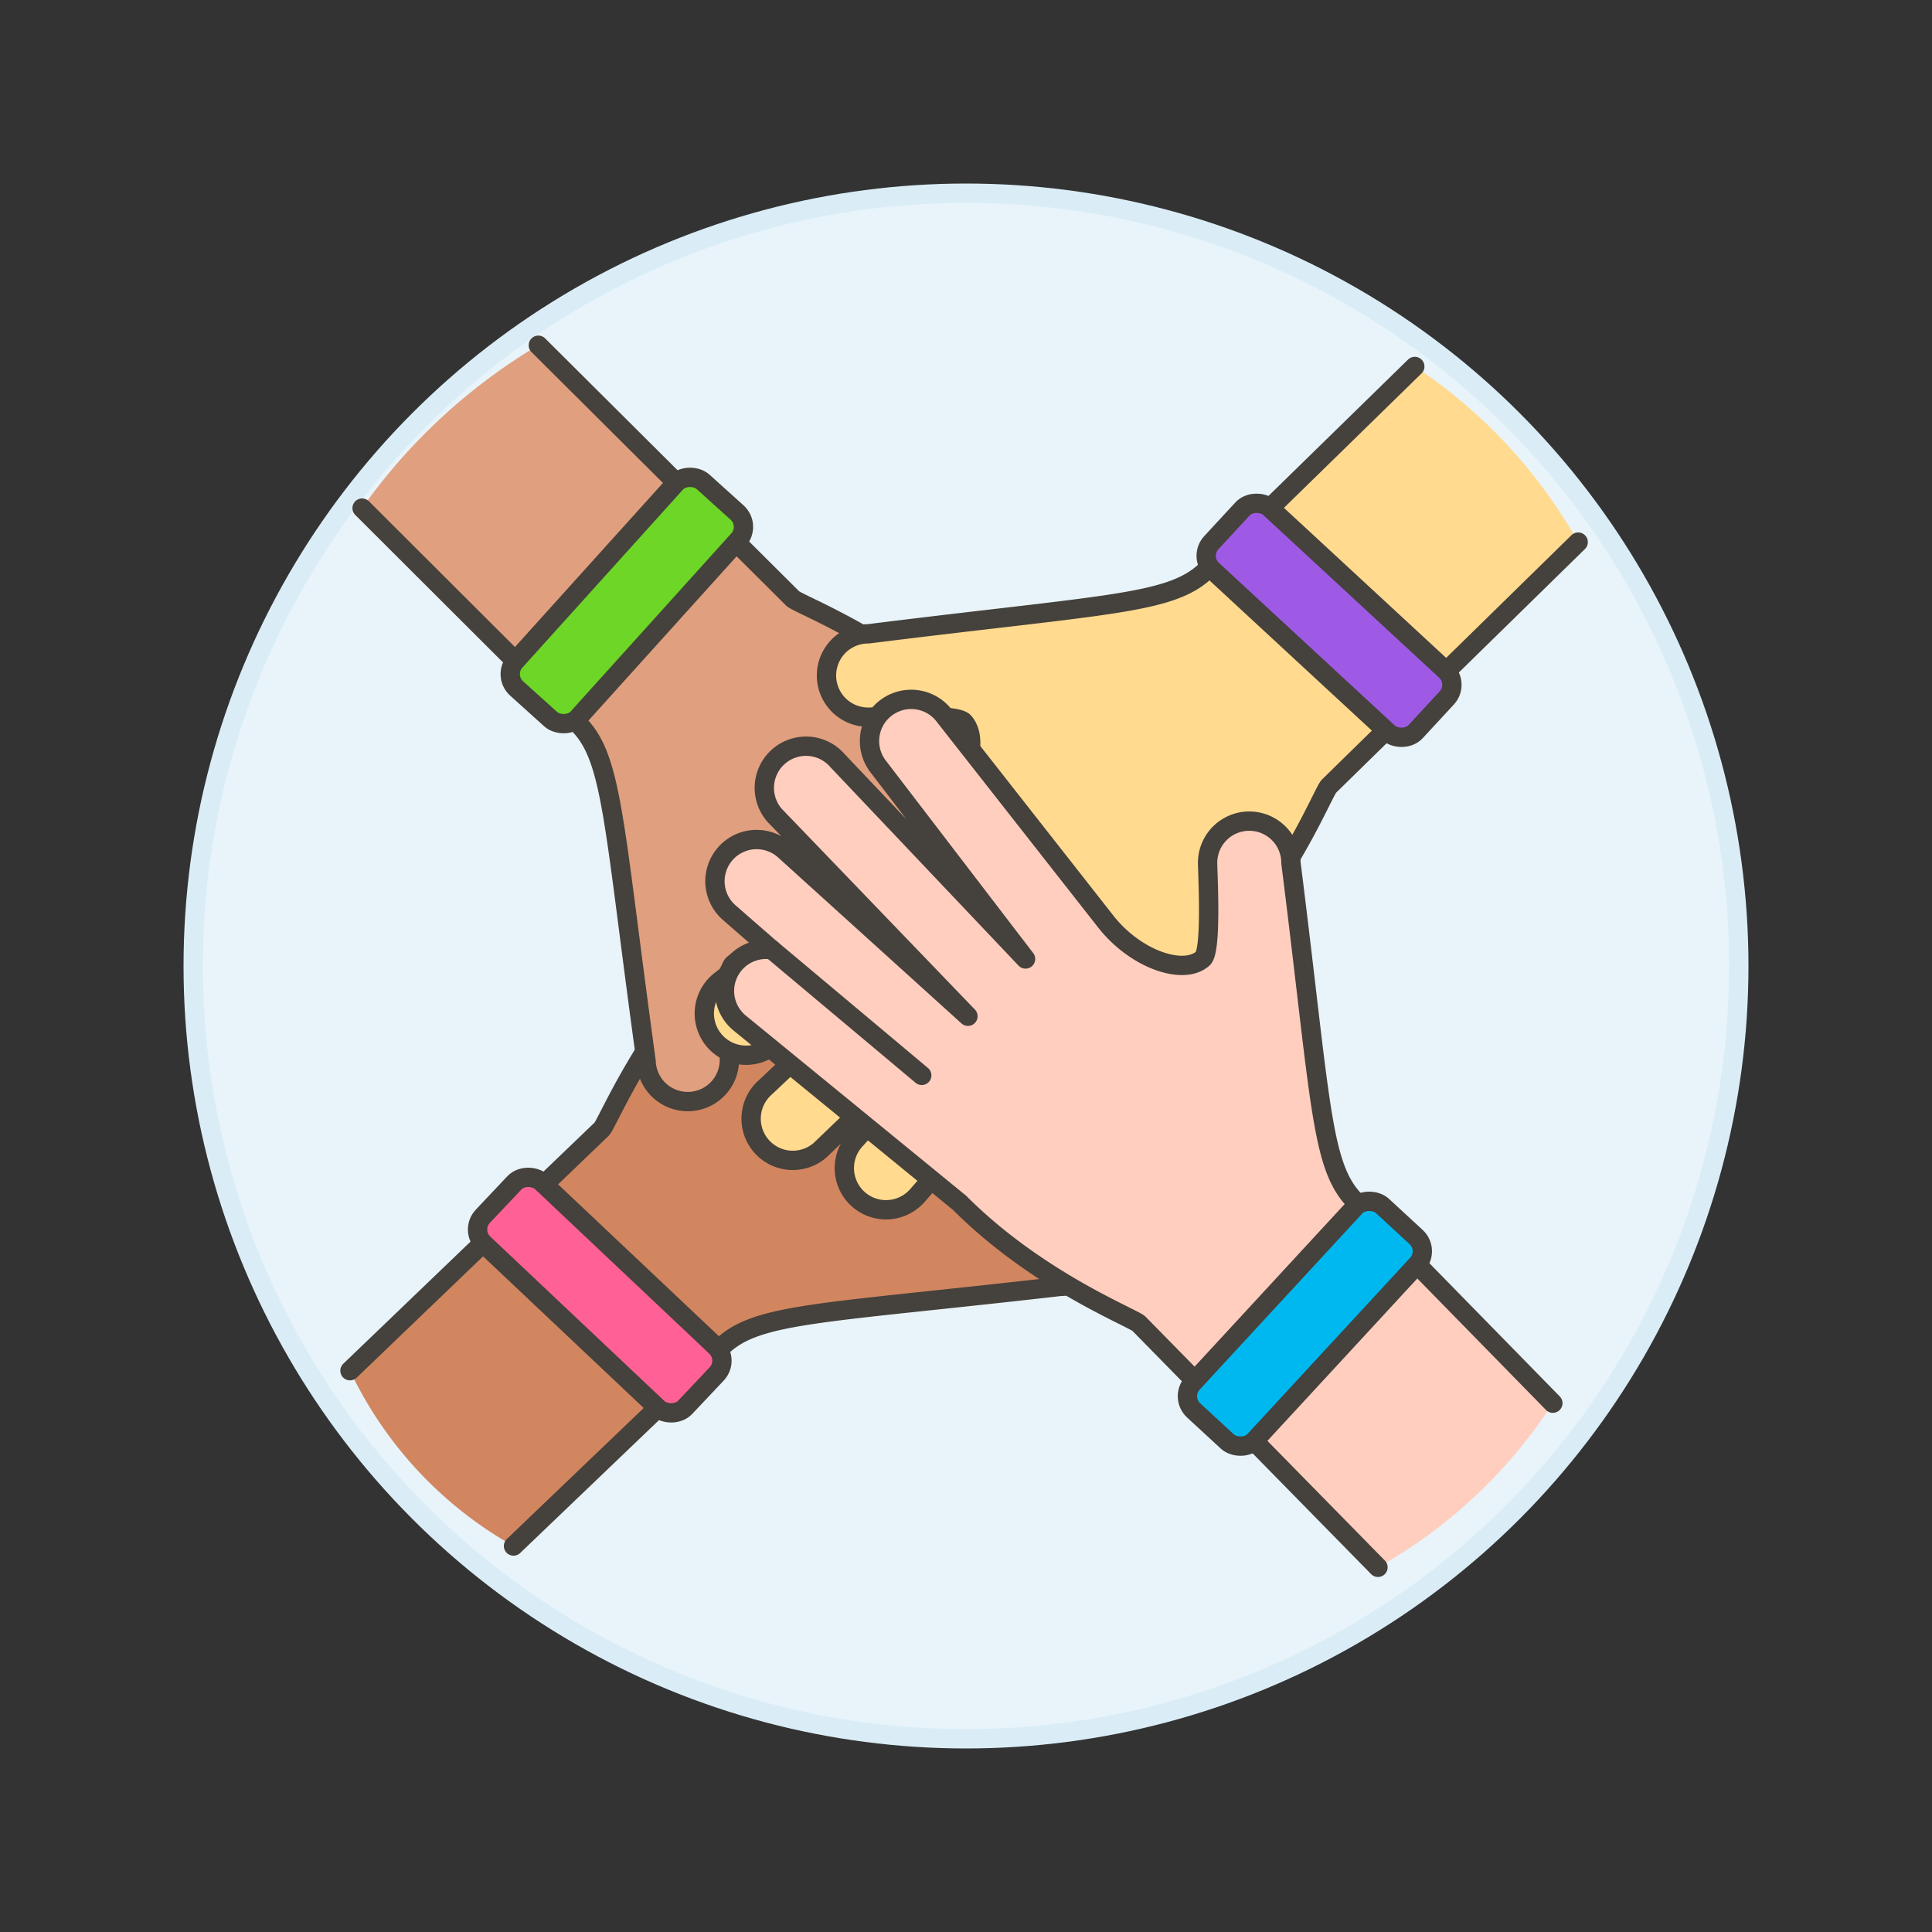
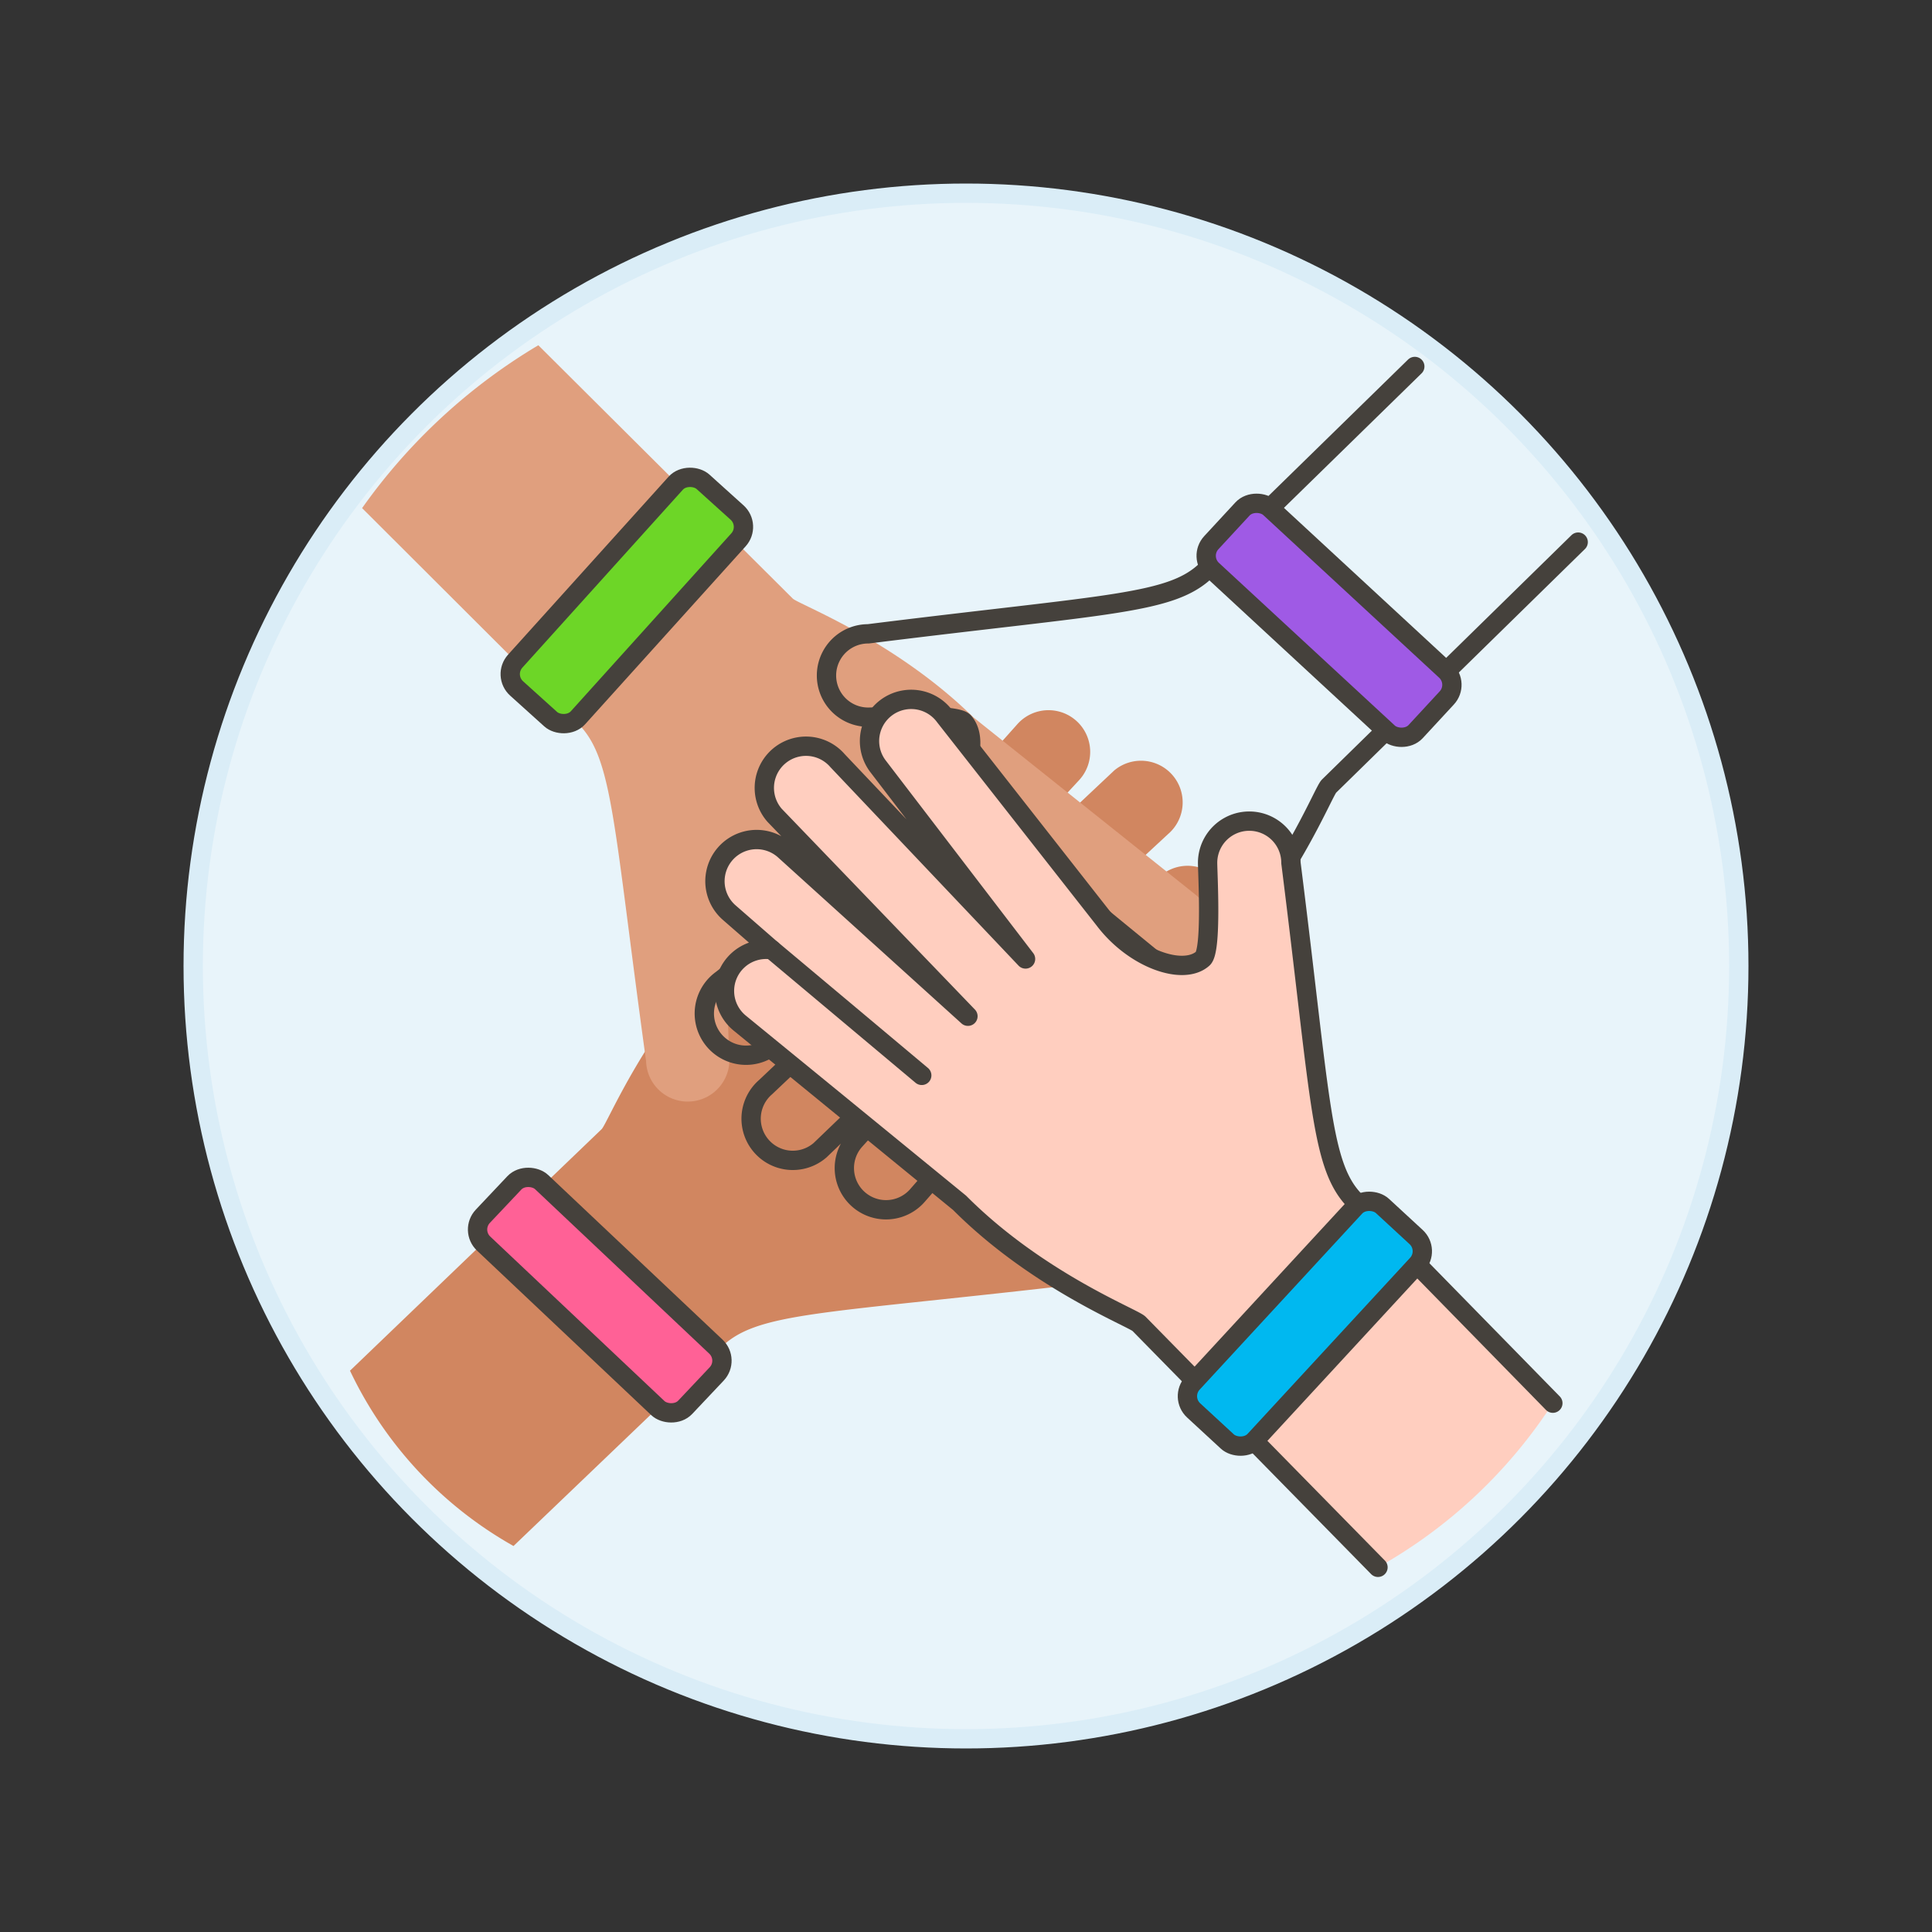
<svg xmlns="http://www.w3.org/2000/svg" viewBox="0 0 100 100">
  <rect x="0" y="0" width="100" height="100" fill="#333333" stroke="none" />
  <g class="nc-icon-wrapper">
    <defs />
    <circle class="a" cx="50" cy="50" r="40" fill="#e8f4fa" stroke="#daedf7" stroke-miterlimit="10" />
    <path class="b" d="M26.579 80.021l10.745-10.285c1.842-1.794 5.02-1.716 17.575-3.155a2.157 2.157 0 0 0 .056-4.313c-.534-.007-4.539.177-4.956-.3-.9-1.027.021-3.558 2.059-5.07l10.631-8.148a2.157 2.157 0 1 0-2.52-3.5l-10.081 7.539 10.371-9.617a2.157 2.157 0 0 0-2.788-3.292l-10.516 9.9 8.72-9.422a2.157 2.157 0 1 0-3.219-2.872l-1.946 2.18a2.151 2.151 0 0 0-3.8-1.676L37.5 49.236c-4.079 3.976-6.053 8.911-6.361 9.211l-13.023 12.5a20.474 20.474 0 0 0 8.463 9.074z" style="" fill="#d18660" />
    <path class="b" d="M50.71 39.666l-6.591 7.684" style="" fill="#d18660" />
-     <path class="c" d="M26.579 80.021l10.745-10.285c1.842-1.794 5.02-1.716 17.575-3.155a2.157 2.157 0 0 0 .056-4.313c-.534-.007-4.539.177-4.956-.3-.9-1.027.021-3.558 2.059-5.07l10.631-8.148a2.157 2.157 0 1 0-2.52-3.5l-10.081 7.539 10.371-9.617a2.157 2.157 0 0 0-2.788-3.292l-10.516 9.9 8.72-9.422a2.157 2.157 0 1 0-3.219-2.872l-1.946 2.18a2.151 2.151 0 0 0-3.8-1.676L37.5 49.236c-4.079 3.976-6.053 8.911-6.361 9.211l-13.023 12.5" fill="none" stroke="#45413c" stroke-linecap="round" stroke-linejoin="round" />
    <path class="c" d="M50.71 39.666l-6.591 7.684" fill="none" stroke="#45413c" stroke-linecap="round" stroke-linejoin="round" />
    <rect class="d" x="28.856" y="59.833" width="4.375" height="14.404" rx="1" ry="1" transform="rotate(-46.644 31.043 67.035)" stroke="#45413c" stroke-linecap="round" stroke-linejoin="round" fill="#ff6196" />
    <path class="e" d="M18.742 26.3l11.145 11.123c1.836 1.8 1.83 4.979 3.554 17.5a2.157 2.157 0 0 0 4.313-.042c0-.534-.28-4.534.189-4.962 1.006-.919 3.557-.06 5.115 1.943L51.446 62.3a2.157 2.157 0 0 0 3.444-2.6l-7.77-9.9 9.85 10.15a2.157 2.157 0 0 0 3.23-2.865L50.064 46.8l9.618 8.5a2.157 2.157 0 1 0 2.8-3.283l-2.227-1.9a2.151 2.151 0 0 0 1.59-3.837l-11.46-9.149c-4.067-3.988-9.046-5.849-9.353-6.15L27.864 17.87a29.91 29.91 0 0 0-9.122 8.43z" style="" fill="#e09f7e" />
    <path class="e" d="M60.253 50.12l-7.831-6.414" style="" fill="#e09f7e" />
-     <path class="c" d="M18.742 26.3l11.145 11.123c1.836 1.8 1.83 4.979 3.554 17.5a2.157 2.157 0 0 0 4.313-.042c0-.534-.28-4.534.189-4.962 1.006-.919 3.557-.06 5.115 1.943L51.446 62.3a2.157 2.157 0 0 0 3.444-2.6l-7.77-9.9 9.85 10.15a2.157 2.157 0 0 0 3.23-2.865L50.064 46.8l9.618 8.5a2.157 2.157 0 1 0 2.8-3.283l-2.227-1.9a2.151 2.151 0 0 0 1.59-3.837l-11.46-9.149c-4.067-3.988-9.046-5.849-9.353-6.15L27.864 17.87" fill="none" stroke="#45413c" stroke-linecap="round" stroke-linejoin="round" />
    <path class="c" d="M60.253 50.12l-7.831-6.414" fill="none" stroke="#45413c" stroke-linecap="round" stroke-linejoin="round" />
    <rect class="f" x="25.243" y="28.894" width="14.404" height="4.375" rx="1" ry="1" transform="rotate(-47.949 32.445 31.081)" stroke="#45413c" stroke-linecap="round" stroke-linejoin="round" fill="#6dd627" />
-     <path class="g" d="M73.229 18.969L62.483 29.47c-1.823 1.814-5 1.769-17.541 3.337a2.157 2.157 0 1 0-.012 4.314c.534 0 4.537-.225 4.959.249.906 1.018.016 3.559-2.006 5.091l-10.546 8.258a2.157 2.157 0 0 0 2.555 3.481l10-7.647-10.268 9.719a2.157 2.157 0 1 0 2.822 3.263l10.413-10.006-8.623 9.512a2.157 2.157 0 0 0 3.249 2.839l1.924-2.2a2.151 2.151 0 0 0 3.817 1.637l9.294-11.346c4.038-4.017 5.96-8.973 6.266-9.277l12.9-12.634a26.517 26.517 0 0 0-8.457-9.091z" style="" fill="#ffda8f" />
    <path class="g" d="M49.409 59.677l6.511-7.751" style="" fill="#ffda8f" />
    <g>
      <path class="c" d="M73.229 18.969L62.483 29.47c-1.823 1.814-5 1.769-17.541 3.337a2.157 2.157 0 1 0-.012 4.314c.534 0 4.537-.225 4.959.249.906 1.018.016 3.559-2.006 5.091l-10.546 8.258a2.157 2.157 0 0 0 2.555 3.481l10-7.647-10.268 9.719a2.157 2.157 0 1 0 2.822 3.263l10.413-10.006-8.623 9.512a2.157 2.157 0 0 0 3.249 2.839l1.924-2.2a2.151 2.151 0 0 0 3.817 1.637l9.294-11.346c4.038-4.017 5.96-8.973 6.266-9.277l12.9-12.634" fill="none" stroke="#45413c" stroke-linecap="round" stroke-linejoin="round" />
      <path class="c" d="M49.409 59.677l6.511-7.751" fill="none" stroke="#45413c" stroke-linecap="round" stroke-linejoin="round" />
    </g>
    <rect class="h" x="66.604" y="24.905" width="4.375" height="14.404" rx="1" ry="1" transform="rotate(-47.237 68.791 32.107)" stroke="#45413c" stroke-linecap="round" stroke-linejoin="round" fill="#9f5ae5" />
    <g>
      <path class="i" d="M80.375 72.628L70.171 62.2c-1.815-1.821-1.773-5-3.352-17.538a2.157 2.157 0 0 0-4.314-.007c0 .534.228 4.537-.245 4.959-1.017.907-3.559.019-5.093-2L48.9 37.078a2.157 2.157 0 0 0-3.474 2.558l7.656 10-9.733-10.267a2.157 2.157 0 1 0-3.261 2.825L50.1 52.6l-9.519-8.614a2.157 2.157 0 1 0-2.836 3.251l2.205 1.922a2.152 2.152 0 0 0-1.634 3.819L49.67 62.26c4.021 4.034 8.978 5.952 9.283 6.258l12.371 12.606a25.84 25.84 0 0 0 9.051-8.496z" style="" fill="#ffcebf" />
      <path class="c" d="M80.375 72.628L70.171 62.2c-1.815-1.821-1.773-5-3.352-17.538a2.157 2.157 0 0 0-4.314-.007c0 .534.228 4.537-.245 4.959-1.017.907-3.559.019-5.093-2L48.9 37.078a2.157 2.157 0 0 0-3.474 2.558l7.656 10-9.733-10.267a2.157 2.157 0 1 0-3.261 2.825L50.1 52.6l-9.519-8.614a2.157 2.157 0 1 0-2.836 3.251l2.205 1.922a2.152 2.152 0 0 0-1.634 3.819L49.67 62.26c4.021 4.034 8.978 5.952 9.283 6.258l12.371 12.606" fill="none" stroke="#45413c" stroke-linecap="round" stroke-linejoin="round" />
      <path class="c" d="M39.953 49.158l7.757 6.504" fill="none" stroke="#45413c" stroke-linecap="round" stroke-linejoin="round" />
    </g>
    <rect class="j" x="60.338" y="66.328" width="14.404" height="4.375" rx="1" ry="1" transform="rotate(-47.288 67.54 68.515)" stroke="#45413c" stroke-linecap="round" stroke-linejoin="round" fill="#00b8f0" />
  </g>
</svg>